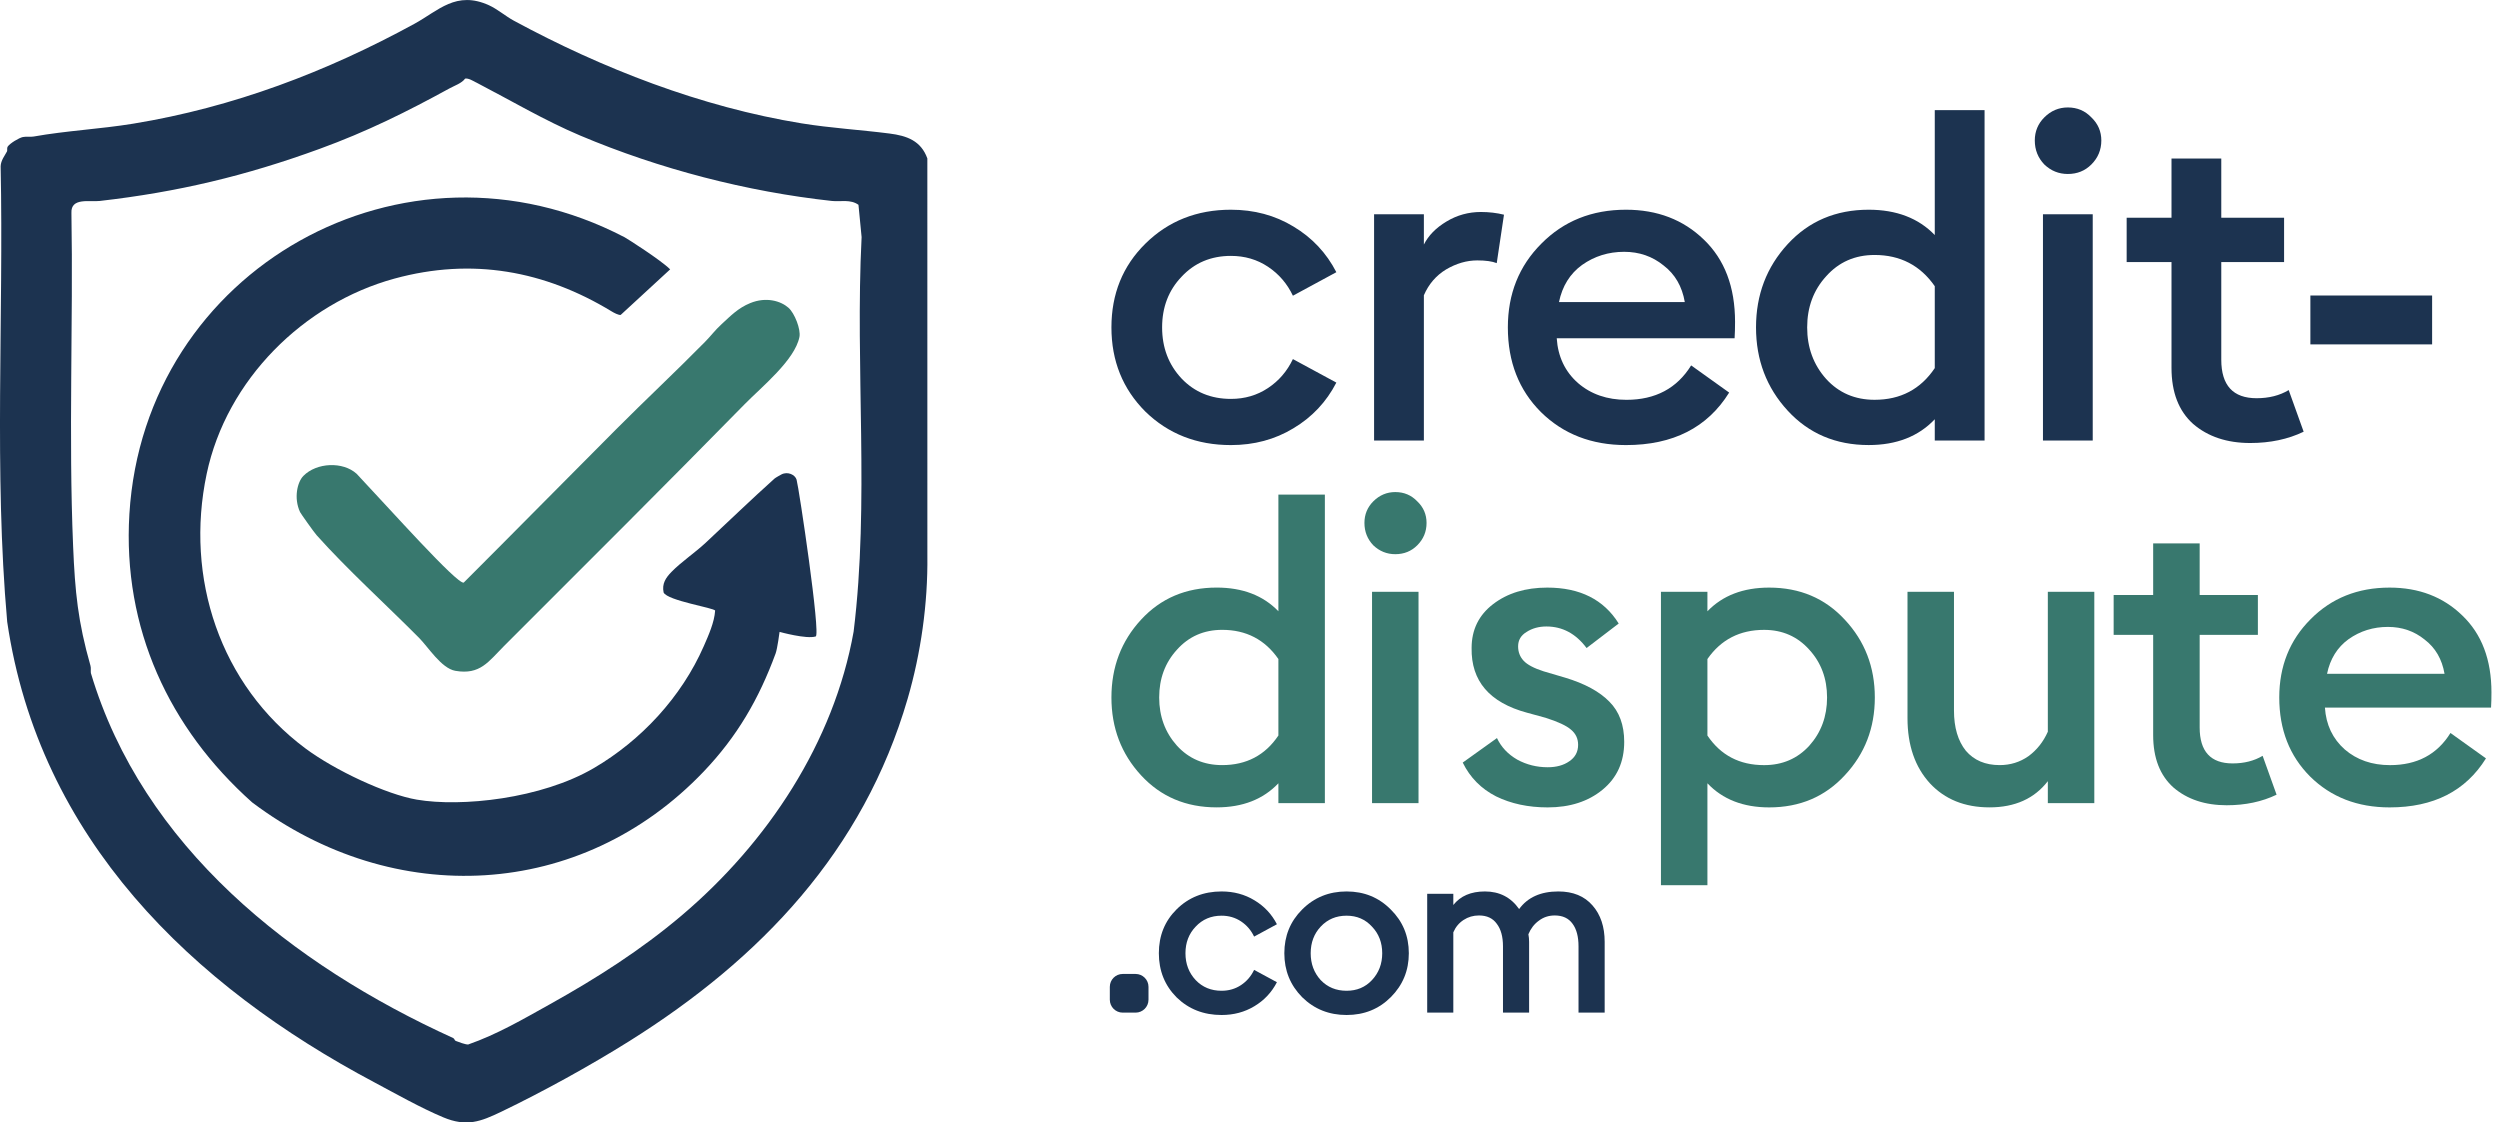
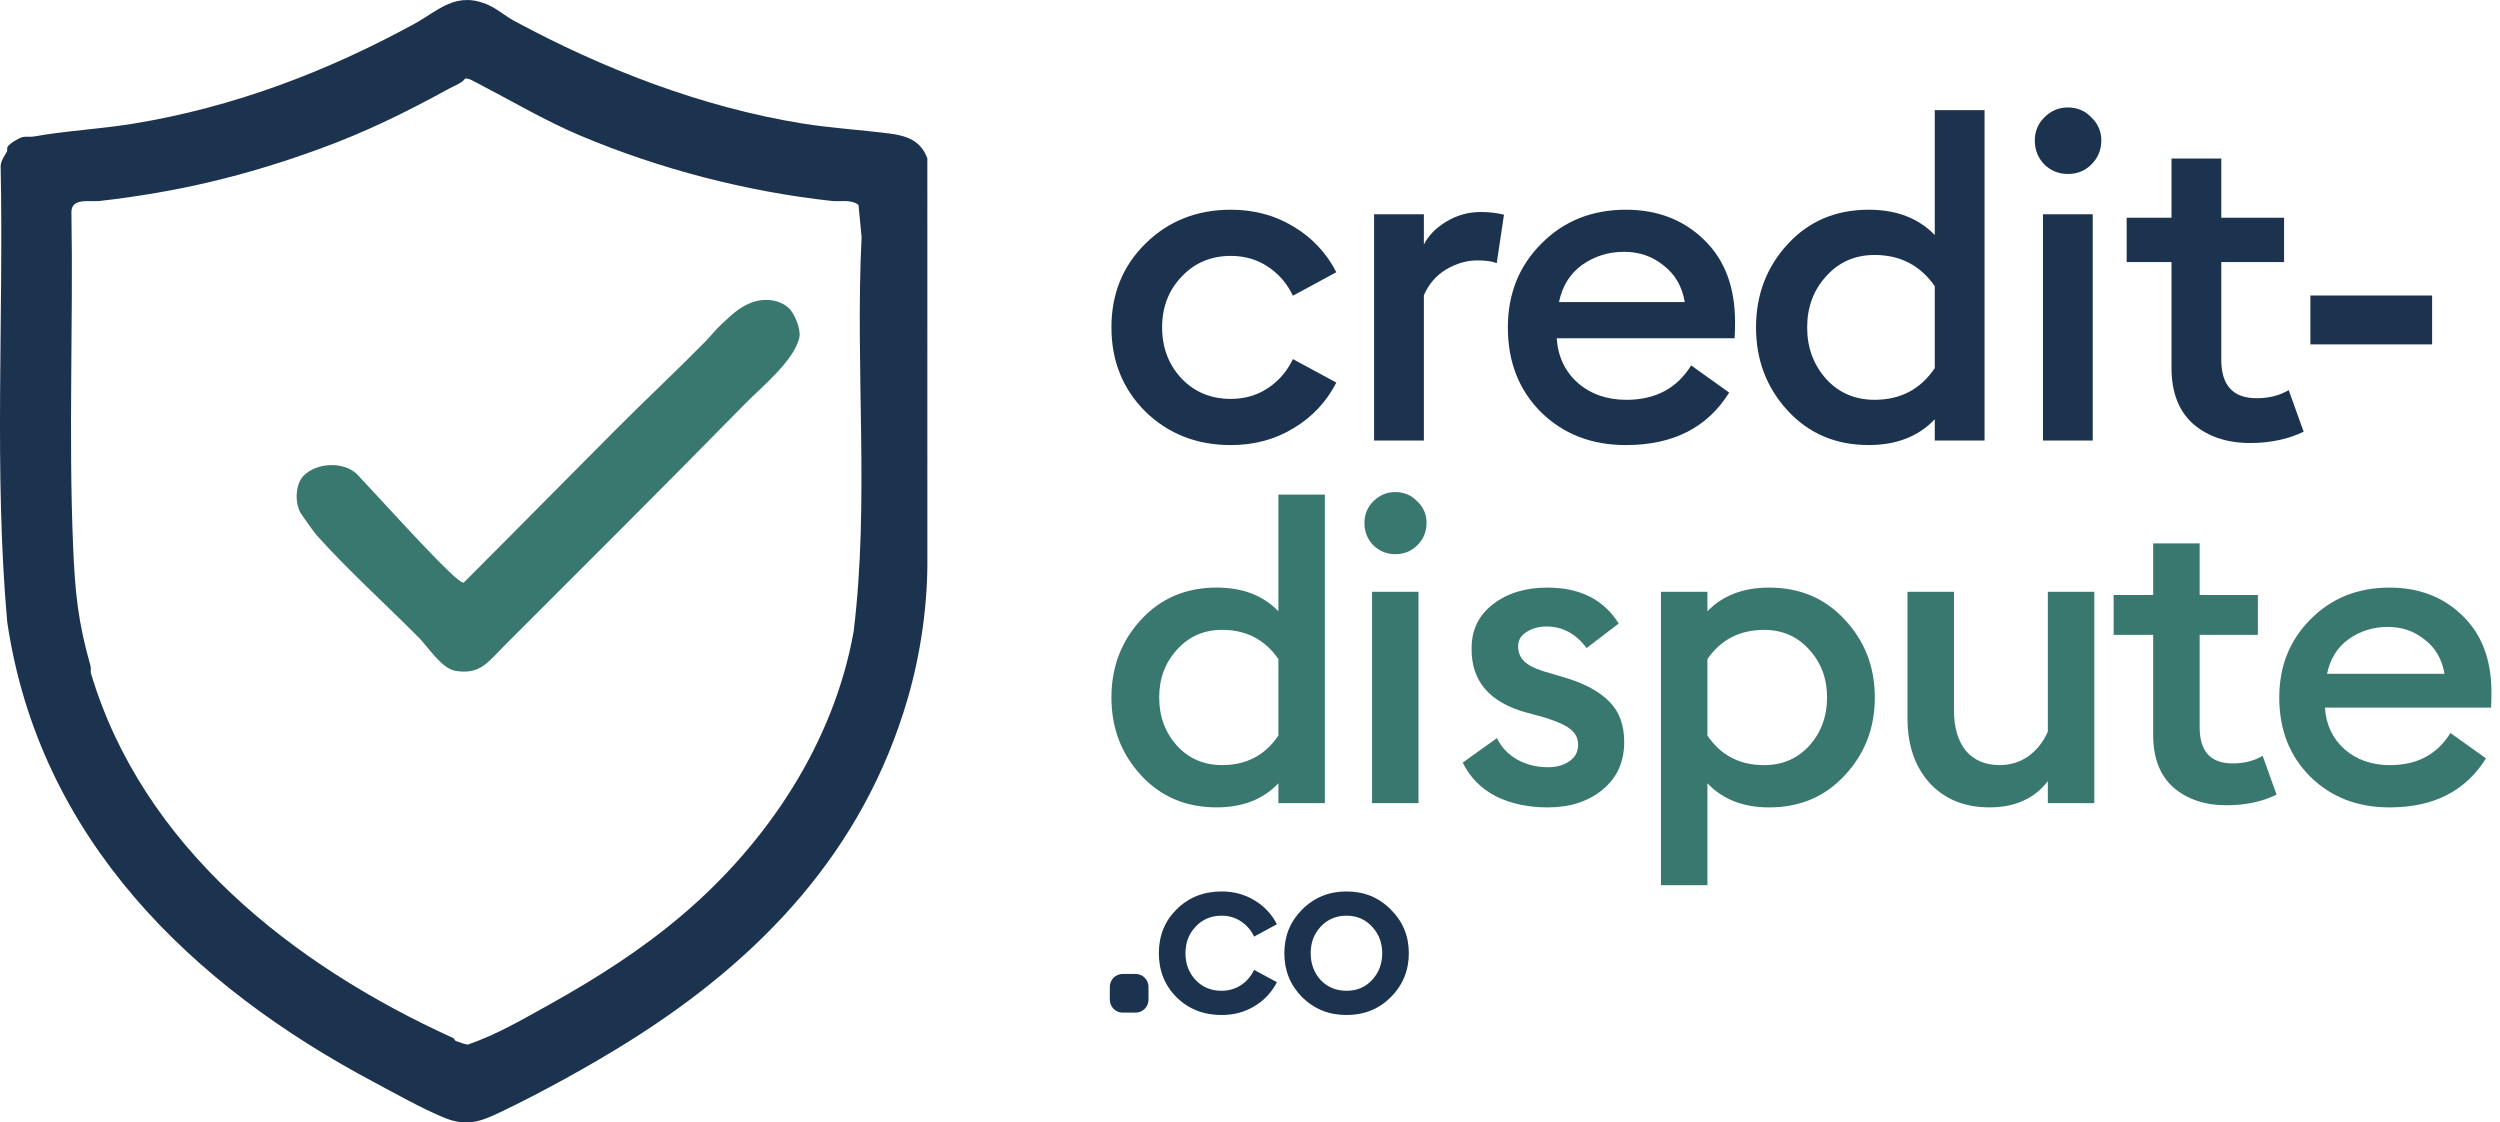
<svg xmlns="http://www.w3.org/2000/svg" width="98" height="44" viewBox="0 0 98 44" fill="none">
  <g clip-path="url(#clip0_2957_1186)">
    <path d="M19.174 0.209C19.491 0.353 19.825 0.638 20.134 0.806C23.605 2.686 27.489 4.196 31.42 4.835C32.561 5.02 33.723 5.088 34.867 5.234C35.557 5.322 36.101 5.519 36.352 6.21L36.353 21.786C36.375 23.663 36.098 25.606 35.581 27.386C33.845 33.355 29.823 37.58 24.67 40.812C23.118 41.785 21.264 42.804 19.652 43.579C18.833 43.972 18.287 44.18 17.378 43.8C16.488 43.428 15.503 42.868 14.679 42.43C7.515 38.631 1.532 32.871 0.282 24.374C-0.241 18.489 0.148 12.462 0.025 6.519C0.033 6.284 0.195 6.091 0.275 5.934C0.295 5.894 0.265 5.805 0.299 5.751C0.383 5.62 0.75 5.401 0.896 5.372C1.043 5.343 1.186 5.375 1.318 5.352C2.609 5.122 3.927 5.06 5.228 4.847C9.146 4.205 12.804 2.814 16.249 0.931C17.183 0.42 17.882 -0.381 19.175 0.209L19.174 0.209ZM18.67 3.236C18.547 3.173 18.366 3.057 18.233 3.081C18.101 3.265 17.818 3.356 17.613 3.469C15.958 4.375 14.395 5.156 12.525 5.837C9.625 6.895 6.965 7.529 3.906 7.878C3.512 7.922 2.771 7.734 2.8 8.348C2.873 12.697 2.684 17.074 2.866 21.411C2.941 23.21 3.055 24.369 3.546 26.094C3.573 26.187 3.55 26.288 3.562 26.383C5.59 33.185 11.441 37.815 17.762 40.69C17.822 40.717 17.813 40.784 17.865 40.804C17.98 40.85 18.238 40.945 18.35 40.945C19.502 40.542 20.506 39.951 21.568 39.36C23.387 38.346 25.124 37.24 26.722 35.886C30.09 33.031 32.687 29.107 33.462 24.76C34.09 19.651 33.515 14.445 33.775 9.294L33.652 8.029C33.34 7.802 32.946 7.914 32.605 7.877C29.282 7.514 25.851 6.627 22.742 5.313C21.355 4.727 19.994 3.921 18.672 3.235L18.67 3.236Z" fill="#1C3350" />
-     <path d="M24.472 9.293C24.566 9.341 25.907 10.195 26.27 10.559L24.332 12.344C24.25 12.361 24.06 12.258 23.98 12.209C21.353 10.612 18.511 10.088 15.463 10.921C11.903 11.895 8.881 14.887 8.102 18.574C7.24 22.654 8.626 26.839 11.962 29.33C13.127 30.2 15.152 31.144 16.341 31.346C18.079 31.642 21.216 31.319 23.286 30.105C25.125 29.027 26.711 27.333 27.591 25.324C27.777 24.898 28.003 24.394 28.033 23.937C28.014 23.831 26.167 23.549 26.014 23.226C25.941 22.884 26.097 22.649 26.324 22.417C26.703 22.029 27.252 21.658 27.653 21.285C28.569 20.431 29.44 19.587 30.363 18.759C30.401 18.725 30.591 18.62 30.63 18.599C30.881 18.467 31.172 18.614 31.226 18.803C31.32 19.13 32.18 24.898 31.975 24.949C31.614 25.063 30.559 24.77 30.559 24.77C30.559 24.77 30.475 25.424 30.404 25.616C29.745 27.41 28.891 28.875 27.586 30.244C22.781 35.282 15.444 35.642 9.885 31.454C6.631 28.554 4.8 24.627 5.072 20.15C5.655 10.542 15.842 4.806 24.471 9.294L24.472 9.293Z" fill="#1C3350" />
    <path d="M30.909 12.065C31.148 12.275 31.397 12.91 31.338 13.209C31.157 14.118 29.856 15.166 29.188 15.847C26.081 19.015 22.889 22.195 19.755 25.327C19.154 25.927 18.824 26.468 17.848 26.296C17.3 26.198 16.79 25.369 16.427 25.004C15.139 23.706 13.608 22.32 12.411 20.979C12.31 20.866 11.784 20.125 11.761 20.072C11.507 19.521 11.657 18.894 11.893 18.655C12.412 18.129 13.441 18.083 13.981 18.573C15.28 19.952 17.915 22.907 18.177 22.839C20.145 20.873 22.182 18.804 24.149 16.832C25.294 15.682 26.478 14.578 27.631 13.407C27.89 13.144 28.012 12.96 28.287 12.707C28.647 12.376 28.934 12.075 29.407 11.882C30.032 11.626 30.605 11.796 30.909 12.065Z" fill="#38786E" />
  </g>
  <path d="M90.567 13.5V11.584H95.339V13.5H90.567Z" fill="#1C3350" />
  <path d="M88.21 17.366C87.299 17.366 86.554 17.118 85.974 16.621C85.406 16.113 85.123 15.38 85.123 14.421V10.272H83.365V8.534H85.123V6.214H87.074V8.534H89.536V10.272H87.074V14.102C87.074 15.107 87.535 15.61 88.458 15.61C88.943 15.61 89.363 15.504 89.717 15.291L90.303 16.923C89.688 17.219 88.99 17.366 88.21 17.366Z" fill="#1C3350" />
  <path d="M81.059 6.82C80.704 6.82 80.397 6.696 80.137 6.447C79.888 6.187 79.764 5.874 79.764 5.507C79.764 5.152 79.888 4.851 80.137 4.602C80.397 4.342 80.704 4.212 81.059 4.212C81.426 4.212 81.734 4.342 81.982 4.602C82.242 4.851 82.372 5.152 82.372 5.507C82.372 5.874 82.242 6.187 81.982 6.447C81.734 6.696 81.426 6.82 81.059 6.82ZM80.084 17.269V8.399H82.035V17.269H80.084Z" fill="#1C3350" />
  <path d="M73.253 17.446C71.964 17.446 70.906 16.997 70.078 16.098C69.25 15.199 68.836 14.111 68.836 12.834C68.836 11.556 69.25 10.468 70.078 9.569C70.906 8.67 71.964 8.221 73.253 8.221C74.341 8.221 75.205 8.552 75.843 9.214V4.318H77.795V17.269H75.843V16.435C75.205 17.109 74.341 17.446 73.253 17.446ZM73.484 15.672C74.501 15.672 75.287 15.258 75.843 14.43V11.219C75.276 10.403 74.489 9.995 73.484 9.995C72.715 9.995 72.082 10.273 71.586 10.829C71.089 11.373 70.841 12.041 70.841 12.834C70.841 13.626 71.089 14.3 71.586 14.856C72.082 15.4 72.715 15.672 73.484 15.672Z" fill="#1C3350" />
  <path d="M63.738 17.447C62.39 17.447 61.278 17.015 60.403 16.152C59.539 15.288 59.108 14.182 59.108 12.834C59.108 11.521 59.545 10.427 60.42 9.552C61.296 8.665 62.402 8.221 63.738 8.221C64.968 8.221 65.985 8.612 66.79 9.392C67.606 10.173 68.014 11.249 68.014 12.621C68.014 12.858 68.008 13.071 67.996 13.26H61.024C61.071 13.981 61.349 14.567 61.858 15.016C62.366 15.454 62.999 15.673 63.756 15.673C64.891 15.673 65.737 15.223 66.293 14.324L67.783 15.389C66.931 16.761 65.583 17.447 63.738 17.447ZM61.112 11.841H66.044C65.938 11.226 65.66 10.747 65.21 10.404C64.773 10.049 64.258 9.871 63.667 9.871C63.052 9.871 62.502 10.043 62.017 10.386C61.544 10.729 61.242 11.214 61.112 11.841Z" fill="#1C3350" />
  <path d="M53.864 17.269V8.399H55.816V9.587C55.993 9.233 56.289 8.931 56.703 8.683C57.117 8.434 57.566 8.31 58.051 8.31C58.371 8.31 58.672 8.346 58.956 8.416L58.672 10.315C58.495 10.244 58.241 10.208 57.909 10.208C57.495 10.208 57.087 10.327 56.685 10.563C56.295 10.8 56.005 11.137 55.816 11.574V17.269H53.864Z" fill="#1C3350" />
  <path d="M48.251 17.447C46.915 17.447 45.797 17.009 44.898 16.134C44.011 15.247 43.568 14.147 43.568 12.834C43.568 11.521 44.011 10.427 44.898 9.552C45.797 8.665 46.915 8.221 48.251 8.221C49.162 8.221 49.978 8.44 50.7 8.878C51.433 9.315 51.995 9.913 52.385 10.67L50.682 11.592C50.457 11.119 50.132 10.741 49.706 10.457C49.28 10.173 48.795 10.031 48.251 10.031C47.471 10.031 46.826 10.303 46.318 10.847C45.809 11.379 45.555 12.042 45.555 12.834C45.555 13.627 45.809 14.295 46.318 14.839C46.826 15.371 47.471 15.637 48.251 15.637C48.795 15.637 49.28 15.495 49.706 15.211C50.132 14.928 50.457 14.549 50.682 14.076L52.385 14.998C51.995 15.755 51.433 16.353 50.7 16.79C49.978 17.228 49.162 17.447 48.251 17.447Z" fill="#1C3350" />
-   <path d="M61.878 39.695V37.097C61.878 36.718 61.801 36.423 61.645 36.212C61.49 35.995 61.257 35.886 60.947 35.886C60.711 35.886 60.503 35.954 60.323 36.091C60.143 36.221 60.006 36.398 59.913 36.622C59.932 36.721 59.941 36.82 59.941 36.92V39.695H58.917V37.097C58.917 36.718 58.836 36.423 58.674 36.212C58.519 35.995 58.286 35.886 57.976 35.886C57.752 35.886 57.551 35.945 57.371 36.063C57.191 36.181 57.057 36.342 56.97 36.547V39.695H55.946V35.038H56.97V35.476C57.249 35.122 57.662 34.945 58.209 34.945C58.78 34.945 59.227 35.175 59.55 35.635C59.885 35.175 60.397 34.945 61.087 34.945C61.664 34.945 62.111 35.129 62.428 35.495C62.744 35.855 62.903 36.33 62.903 36.92V39.695H61.878Z" fill="#1C3350" />
  <path d="M54.518 39.09C54.052 39.555 53.475 39.788 52.786 39.788C52.096 39.788 51.516 39.555 51.044 39.09C50.578 38.618 50.346 38.044 50.346 37.367C50.346 36.69 50.578 36.119 51.044 35.653C51.516 35.181 52.096 34.945 52.786 34.945C53.475 34.945 54.052 35.181 54.518 35.653C54.99 36.119 55.226 36.69 55.226 37.367C55.226 38.044 54.99 38.618 54.518 39.09ZM52.786 38.838C53.189 38.838 53.521 38.699 53.782 38.419C54.049 38.133 54.183 37.783 54.183 37.367C54.183 36.951 54.049 36.603 53.782 36.324C53.521 36.038 53.189 35.895 52.786 35.895C52.376 35.895 52.038 36.038 51.771 36.324C51.51 36.603 51.379 36.951 51.379 37.367C51.379 37.783 51.51 38.133 51.771 38.419C52.038 38.699 52.376 38.838 52.786 38.838Z" fill="#1C3350" />
  <path d="M47.885 39.788C47.184 39.788 46.597 39.558 46.125 39.099C45.66 38.633 45.427 38.056 45.427 37.367C45.427 36.678 45.66 36.103 46.125 35.644C46.597 35.178 47.184 34.945 47.885 34.945C48.363 34.945 48.792 35.06 49.171 35.29C49.556 35.52 49.85 35.833 50.055 36.23L49.161 36.715C49.043 36.467 48.873 36.268 48.649 36.119C48.425 35.97 48.171 35.895 47.885 35.895C47.476 35.895 47.137 36.038 46.87 36.324C46.603 36.603 46.47 36.951 46.47 37.367C46.47 37.783 46.603 38.133 46.87 38.419C47.137 38.699 47.476 38.838 47.885 38.838C48.171 38.838 48.425 38.764 48.649 38.615C48.873 38.466 49.043 38.267 49.161 38.019L50.055 38.503C49.85 38.9 49.556 39.214 49.171 39.444C48.792 39.673 48.363 39.788 47.885 39.788Z" fill="#1C3350" />
  <path d="M45.021 39.189C45.021 39.468 44.794 39.695 44.515 39.695H44.01C43.731 39.695 43.505 39.468 43.505 39.189V38.684C43.505 38.405 43.731 38.179 44.01 38.179H44.515C44.794 38.179 45.021 38.405 45.021 38.684V39.189Z" fill="#1C3350" />
  <path d="M93.672 31.65C92.413 31.65 91.374 31.247 90.557 30.44C89.751 29.634 89.347 28.601 89.347 27.342C89.347 26.116 89.756 25.094 90.573 24.276C91.391 23.448 92.424 23.034 93.672 23.034C94.821 23.034 95.771 23.398 96.522 24.127C97.284 24.856 97.665 25.861 97.665 27.143C97.665 27.364 97.66 27.563 97.649 27.739H91.137C91.181 28.413 91.441 28.96 91.916 29.38C92.391 29.788 92.981 29.993 93.689 29.993C94.749 29.993 95.539 29.573 96.058 28.733L97.45 29.728C96.654 31.009 95.395 31.65 93.672 31.65ZM91.22 26.414H95.826C95.727 25.839 95.467 25.392 95.047 25.072C94.638 24.74 94.158 24.575 93.606 24.575C93.031 24.575 92.518 24.735 92.065 25.055C91.623 25.375 91.341 25.828 91.22 26.414Z" fill="#38786E" />
  <path d="M87.287 31.566C86.436 31.566 85.74 31.334 85.199 30.87C84.669 30.395 84.404 29.71 84.404 28.816V24.886H82.855V23.325H84.404V21.301H86.227V23.325H88.509V24.886H86.227V28.517C86.227 29.456 86.657 29.926 87.519 29.926C87.972 29.926 88.364 29.826 88.695 29.628L89.242 31.152C88.668 31.428 88.016 31.566 87.287 31.566Z" fill="#38786E" />
  <path d="M82.097 23.199V31.483H80.275V30.622C79.745 31.307 78.983 31.649 77.988 31.649C77.016 31.649 76.237 31.334 75.652 30.705C75.067 30.064 74.774 29.213 74.774 28.153V23.199H76.596V27.855C76.596 28.517 76.751 29.042 77.06 29.429C77.381 29.804 77.823 29.992 78.386 29.992C78.806 29.992 79.181 29.876 79.513 29.644C79.844 29.401 80.098 29.081 80.275 28.683V23.199H82.097Z" fill="#38786E" />
  <path d="M65.109 34.699V23.199H66.931V23.962C67.528 23.343 68.334 23.034 69.351 23.034C70.555 23.034 71.543 23.453 72.317 24.293C73.101 25.132 73.493 26.149 73.493 27.342C73.493 28.535 73.101 29.551 72.317 30.39C71.543 31.23 70.555 31.65 69.351 31.65C68.334 31.65 67.528 31.335 66.931 30.705V34.699H65.109ZM69.152 29.993C69.87 29.993 70.461 29.739 70.925 29.231C71.389 28.711 71.621 28.082 71.621 27.342C71.621 26.602 71.389 25.977 70.925 25.469C70.461 24.95 69.87 24.691 69.152 24.691C68.202 24.691 67.462 25.072 66.931 25.834V28.833C67.451 29.606 68.191 29.993 69.152 29.993Z" fill="#38786E" />
  <path d="M60.669 31.65C59.907 31.65 59.233 31.506 58.648 31.219C58.062 30.921 57.626 30.479 57.339 29.893L58.681 28.932C58.847 29.286 59.112 29.567 59.476 29.777C59.841 29.976 60.239 30.076 60.669 30.076C61.012 30.076 61.294 29.998 61.514 29.844C61.746 29.689 61.862 29.474 61.862 29.197C61.862 28.954 61.769 28.756 61.581 28.601C61.404 28.446 61.073 28.292 60.587 28.137L59.858 27.938C58.388 27.541 57.665 26.695 57.687 25.403C57.687 24.685 57.969 24.111 58.532 23.68C59.095 23.249 59.802 23.034 60.653 23.034C61.934 23.034 62.868 23.503 63.453 24.442L62.194 25.403C61.774 24.84 61.249 24.558 60.62 24.558C60.321 24.558 60.062 24.63 59.841 24.773C59.62 24.906 59.51 25.094 59.51 25.337C59.51 25.558 59.581 25.745 59.725 25.9C59.868 26.055 60.128 26.193 60.504 26.314L61.349 26.563C62.122 26.795 62.702 27.11 63.089 27.507C63.475 27.894 63.669 28.419 63.669 29.081C63.669 29.866 63.387 30.49 62.823 30.954C62.26 31.418 61.542 31.65 60.669 31.65Z" fill="#38786E" />
  <path d="M54.695 21.724C54.364 21.724 54.077 21.608 53.833 21.376C53.602 21.133 53.486 20.841 53.486 20.498C53.486 20.167 53.602 19.885 53.833 19.653C54.077 19.41 54.364 19.289 54.695 19.289C55.038 19.289 55.325 19.41 55.557 19.653C55.8 19.885 55.921 20.167 55.921 20.498C55.921 20.841 55.8 21.133 55.557 21.376C55.325 21.608 55.038 21.724 54.695 21.724ZM53.784 31.484V23.199H55.606V31.484H53.784Z" fill="#38786E" />
  <path d="M47.694 31.649C46.489 31.649 45.501 31.23 44.728 30.39C43.954 29.55 43.568 28.534 43.568 27.341C43.568 26.148 43.954 25.132 44.728 24.293C45.501 23.453 46.489 23.033 47.694 23.033C48.71 23.033 49.516 23.343 50.113 23.961V19.388H51.935V31.484H50.113V30.705C49.516 31.334 48.71 31.649 47.694 31.649ZM47.909 29.992C48.859 29.992 49.593 29.606 50.113 28.832V25.834C49.583 25.071 48.848 24.69 47.909 24.69C47.191 24.69 46.6 24.95 46.136 25.469C45.672 25.977 45.44 26.601 45.44 27.341C45.44 28.081 45.672 28.711 46.136 29.23C46.6 29.738 47.191 29.992 47.909 29.992Z" fill="#38786E" />
  <defs>
    <clipPath id="clip0_2957_1186">
      <rect width="36.355" height="44" fill="white" />
    </clipPath>
  </defs>
</svg>